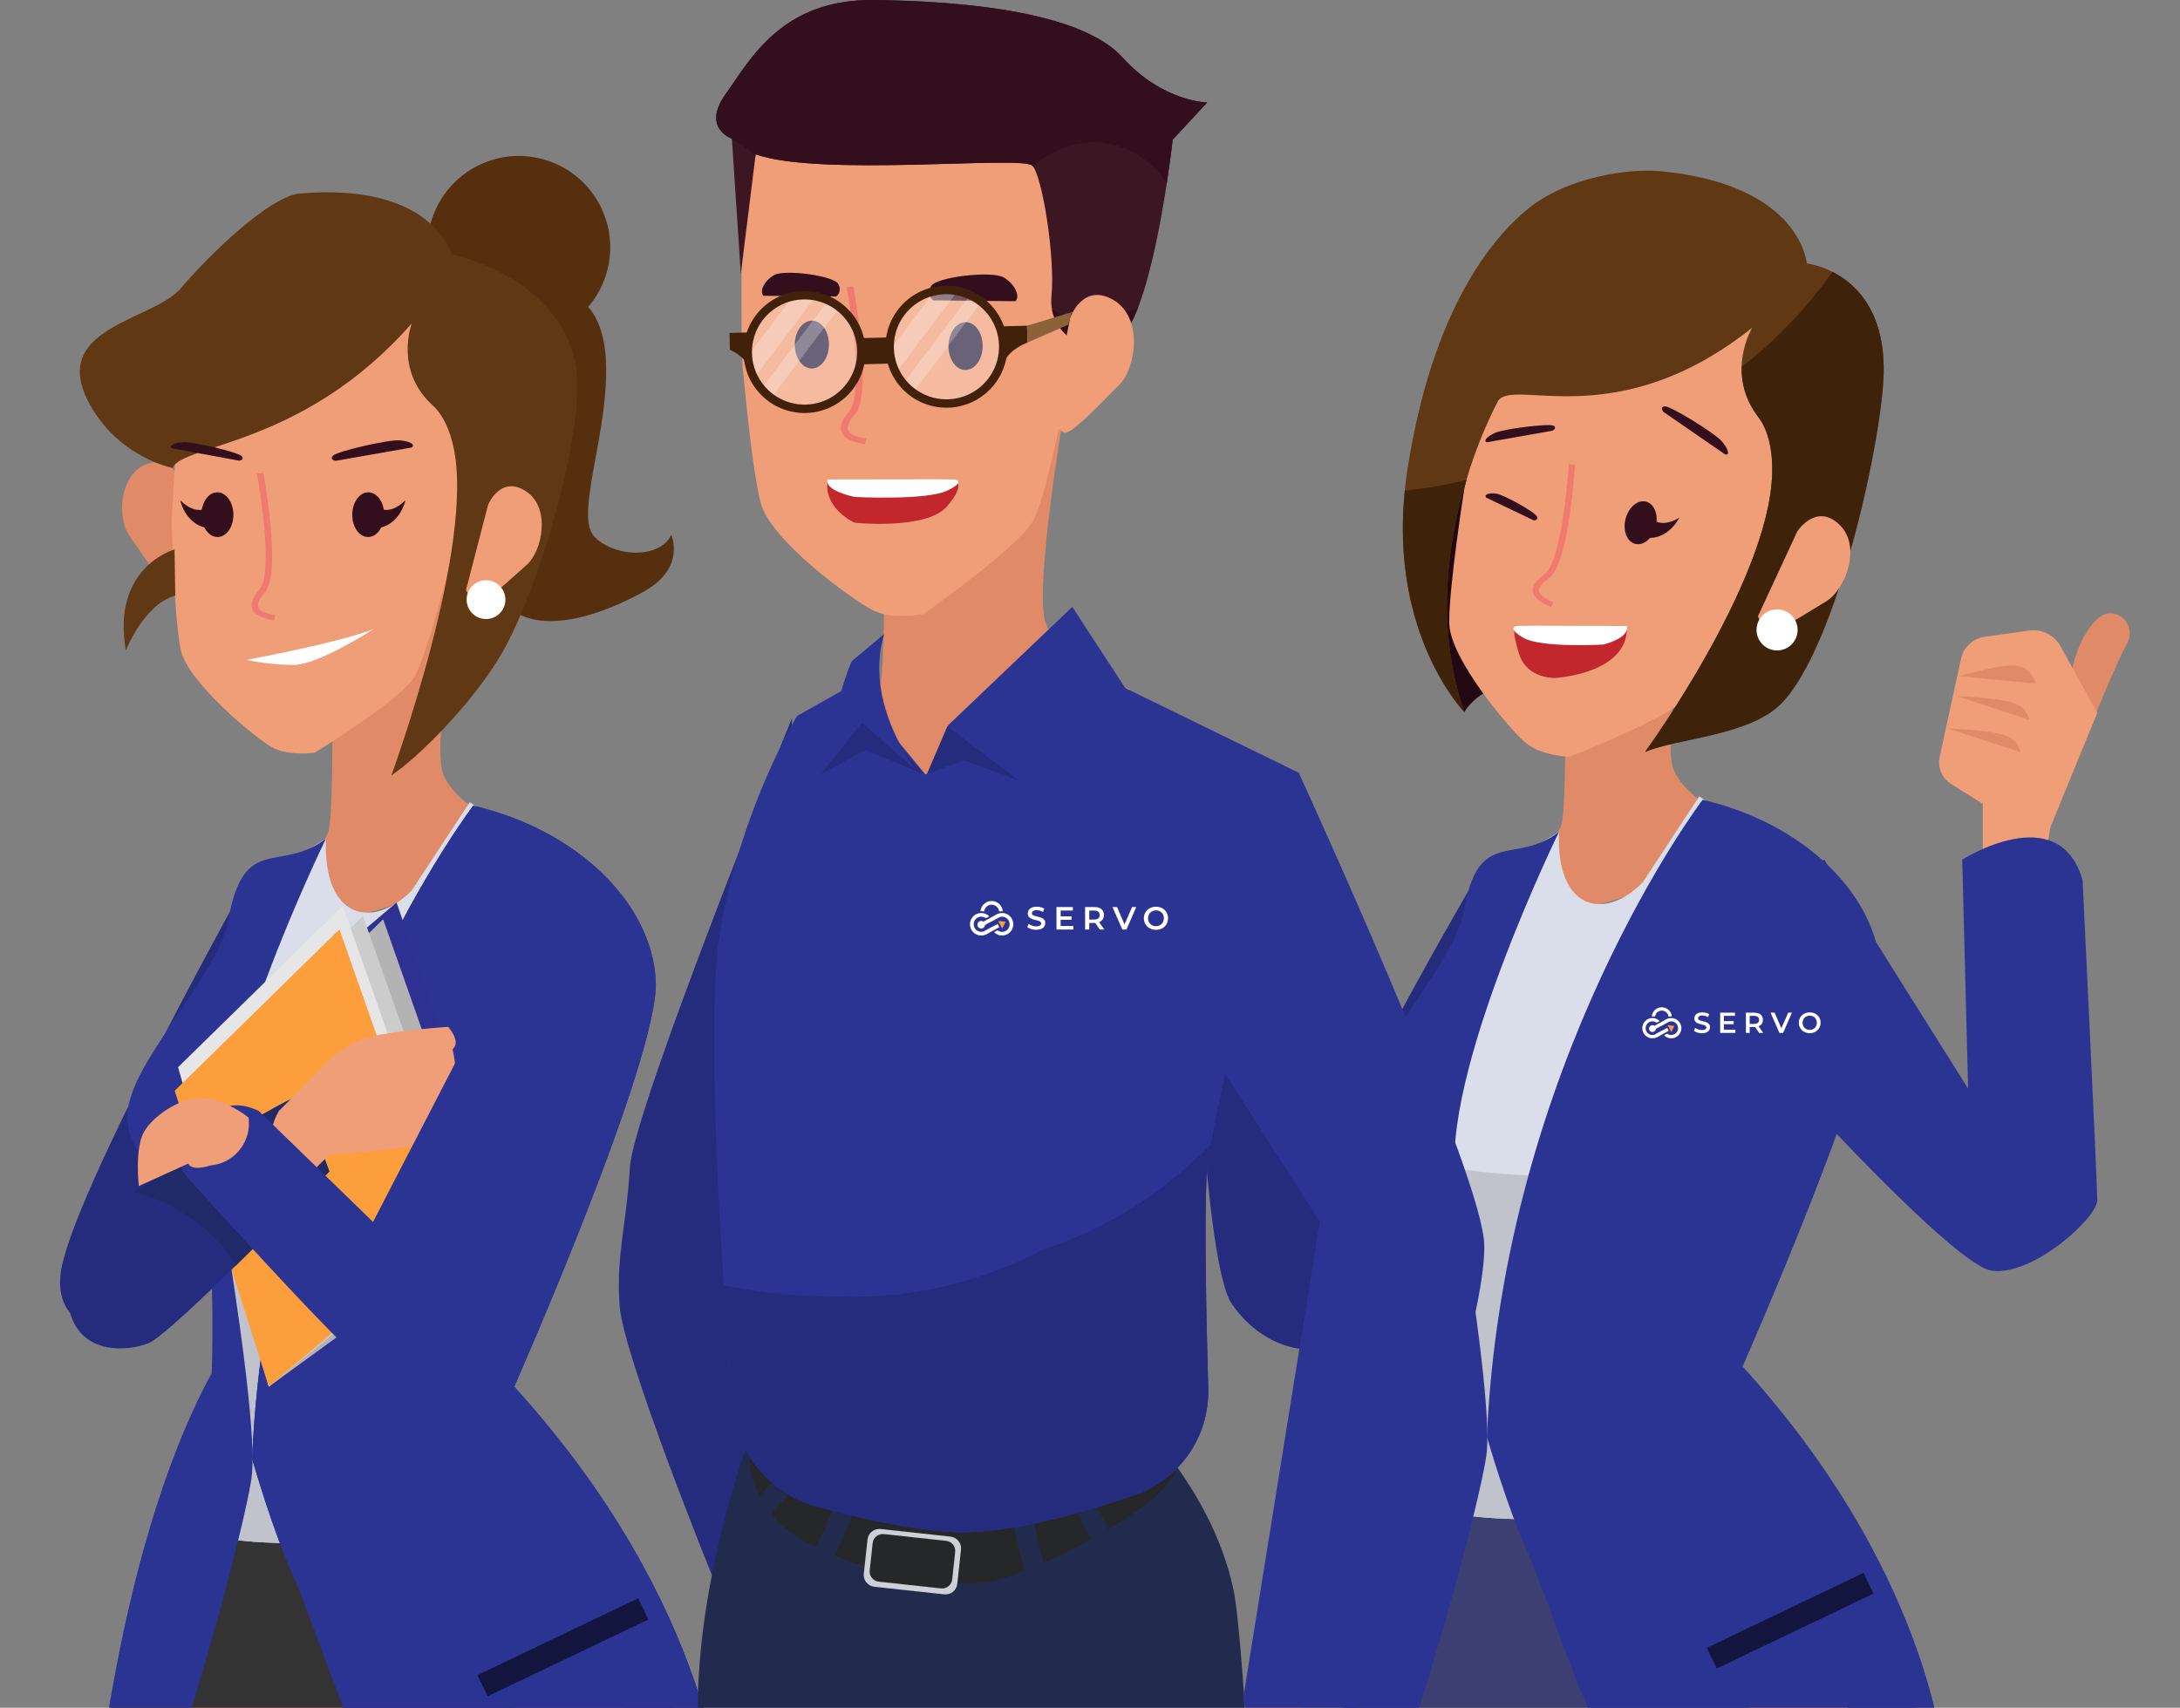
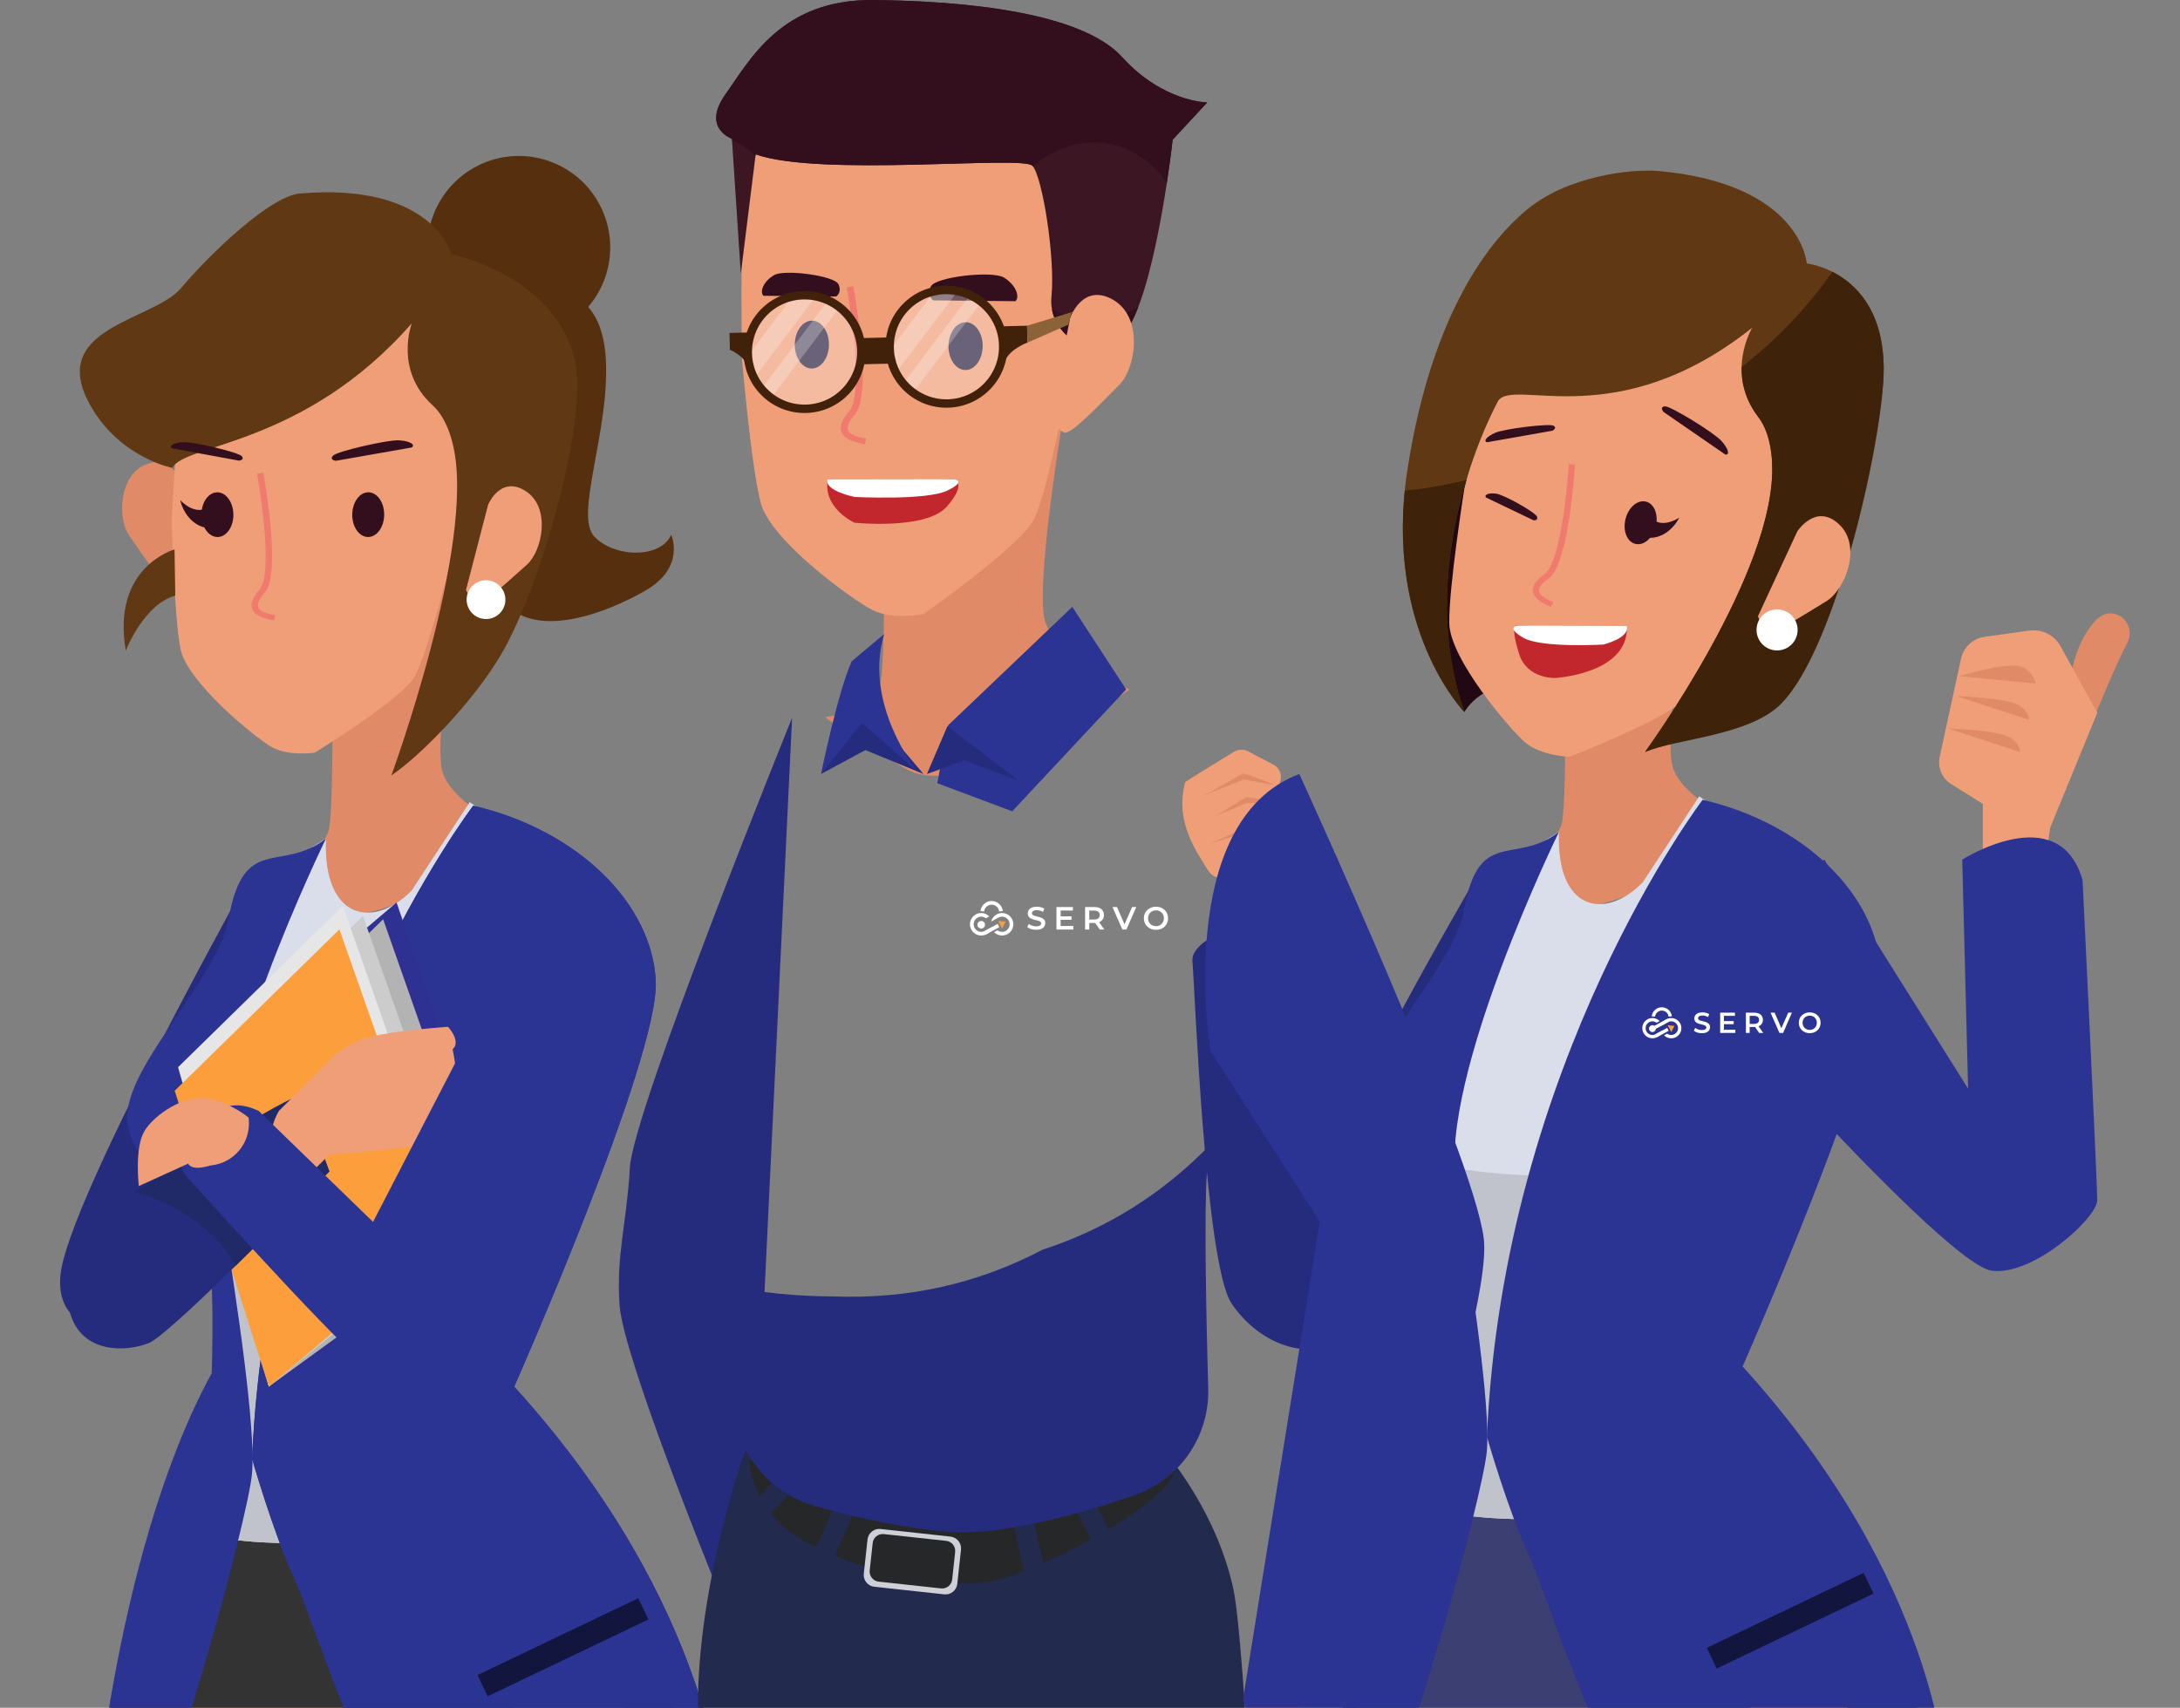
<svg xmlns="http://www.w3.org/2000/svg" width="679" height="532" viewBox="0 0 679 532" fill="none">
  <rect x="0" y="0" width="679" height="532" fill="#808080" stroke="none" />
  <g clip-path="url(#clip0_3173_139399)">
    <path d="M456.115 221.811C456.115 221.811 461.778 211.053 478.034 213.084C478.711 213.169 479.414 213.28 480.13 213.41C497.994 216.686 459.2 114.932 459.2 114.932C459.2 114.932 433.746 196.563 456.121 221.811H456.115Z" fill="#210812" />
    <path d="M526.352 179.44C526.352 179.44 518.11 227.879 520.909 238.578C523.715 249.278 544.964 258.226 544.964 258.226C544.964 258.226 499.049 290.761 481.686 280.882C464.324 271.003 466.166 275.49 466.166 275.49C466.166 275.49 484.408 264.289 486.426 256.546C488.444 248.802 487.168 181.837 487.168 181.837L526.345 179.44H526.352Z" fill="#E08A68" />
    <path d="M456.076 152.29C456.076 152.29 451.219 183.093 451.401 194.158C451.584 205.222 470.059 226.96 474.981 231.225C479.903 235.484 488.841 235.764 488.841 235.764C488.841 235.764 519.953 223.678 525.636 217.12C531.313 210.555 545.107 180.033 545.107 180.033C545.107 180.033 557.587 141.278 557.359 128.084C556.904 101.514 536.377 88.679 509.322 88.783C482.266 88.887 473.438 90.137 466.869 109.987C463.979 118.726 456.076 152.297 456.076 152.297V152.29Z" fill="#EF9E78" />
    <path d="M463.185 137.762L483.509 134.18C483.509 134.18 485.176 133.386 483.861 132.617C482.546 131.849 468.497 133.574 465.711 134.818C462.924 136.062 461.948 137.482 463.185 137.762Z" fill="#330F1D" />
    <path d="M462.833 154.98L477.657 162.078C477.657 162.078 479.147 162.248 478.744 160.958C478.34 159.669 468.503 154.14 466.056 153.788C463.608 153.436 462.208 154.127 462.833 154.973V154.98Z" fill="#330F1D" />
    <path d="M537.354 141.577L518.123 128.318C518.123 128.318 516.802 126.729 518.553 126.579C520.304 126.429 533.975 134.843 536.234 137.416C538.493 139.988 538.78 141.876 537.354 141.57V141.577Z" fill="#330F1D" />
    <path d="M483.067 189.113C480.684 188.065 477.898 186.574 477.474 184.36C477.136 182.621 478.308 180.836 481.048 178.902C485.814 175.535 488.138 152.983 488.633 144.576L490.553 144.798C490.553 144.876 490.091 152.56 488.887 160.674C487.253 171.726 485.052 178.297 482.344 180.205C480.15 181.755 479.147 183.103 479.369 184.223C479.577 185.317 480.996 186.404 483.828 187.655L483.067 189.107V189.113Z" fill="#F07A6E" />
    <path d="M431.689 475.698C431.689 475.698 414.75 532.224 415.134 568.12C415.225 576.879 461.427 738.142 465.561 869.741C465.698 874.157 469.786 877.445 474.18 877.816L485.475 878.78C492.715 879.399 499.387 874.3 498.665 866.303L504.713 708.941L491.914 580.923L536.658 739.027L550.465 892.554C550.465 892.554 580.119 905.35 588.295 888.672C590.164 884.863 583.849 812.993 583.849 735.628C583.849 701.478 609.329 568.426 606.022 553.187C599.46 522.964 543.955 462.465 543.955 462.465L431.676 475.698H431.689Z" fill="#3B3F72" />
    <path d="M568.908 494.73L548.538 507.345C548.538 507.345 539.808 512.196 543.688 528.692C547.568 545.187 571.818 558.772 571.818 558.772L577.638 515.107L582.488 506.374L568.908 494.73Z" fill="#EF9E78" />
    <path d="M472.299 267.312L485.579 259.14C484.557 283.658 499.843 286.895 511.633 274.899L529.255 248.075L563.381 271.545C563.381 271.545 534.75 406.277 533.585 425.671C532.868 437.595 559.228 465.513 546.39 469.928C530.245 475.477 508.41 475.157 493.118 473.914C480.554 472.891 462.703 474.044 451.74 470.996C438.551 467.33 452.899 428.738 453.921 403.197C455.333 367.809 447.795 347.003 447.795 347.003L472.305 267.312H472.299Z" fill="#DADEEA" />
    <path d="M538.682 424.655C539.196 416.098 551.064 382.267 554.449 351.32C532.38 362.254 508.697 367.256 483.385 366.298C473.028 366.266 462.885 365.445 452.944 363.882C452.619 377.623 450.099 390.615 451.87 399.114C456.974 423.632 438.544 467.33 451.733 470.996C462.696 474.044 480.547 472.891 493.111 473.913C508.404 475.157 530.238 475.476 546.383 469.928C559.221 465.519 537.972 436.572 538.682 424.648V424.655Z" fill="#C0C3CC" />
    <path d="M395.675 318.673L404.164 287.121C404.164 287.121 401.443 279.814 401.066 272.188C400.942 269.622 400.031 267.161 398.39 265.188L396.528 262.947L402.133 259.854C402.622 258.389 402.237 256.774 401.15 255.68L401.105 255.634L401.287 255.081C401.736 253.739 401.385 252.261 400.382 251.258L399.269 250.144L399.62 249.434C400.46 247.748 399.92 245.703 398.351 244.654L398.761 243.385C399.419 241.366 398.52 239.165 396.632 238.188C394.191 236.924 390.916 235.225 388.781 234.072C387.369 233.31 385.669 233.362 384.309 234.209C379.042 237.491 369.179 243.398 369.095 243.736C366.627 253.654 370.006 261.111 374.583 268.431C375.592 270.046 376.555 272.11 378.241 273.002L382.811 274.832L376.451 317.019C376.451 317.019 387.915 321.447 395.675 318.666V318.673Z" fill="#EF9E78" />
    <path d="M462.163 269.225C462.163 269.225 420.713 339.603 415.818 359.205L406.58 283.064C406.58 283.064 370.442 288.931 371.412 299.553C372.096 307.061 375.318 393.635 383.573 406.022C391.828 418.408 409.054 426.639 423.949 414.142C438.837 401.645 456.577 328.233 456.577 328.233L462.163 269.219V269.225Z" fill="#252C7E" />
    <path d="M515.708 164.043C514.783 167.676 511.926 170.086 509.328 169.422C506.73 168.758 505.383 165.273 506.307 161.64C507.232 158.006 510.09 155.596 512.687 156.261C515.285 156.925 516.632 160.409 515.708 164.043Z" fill="#330F1D" />
    <path d="M515.903 162.456C515.903 162.456 518.442 164.058 523.032 161.271C523.032 161.271 518.93 170.043 509.94 166.865L515.903 162.462V162.456Z" fill="#330F1D" />
    <path d="M466.661 124.813C466.661 124.813 439.319 173.766 456.115 221.813C456.115 221.813 430.634 195.81 438.401 146.089C446.167 96.368 464.695 74.252 475.756 65.174C488.118 55.021 507.583 52.423 517.082 53.322C561.077 57.496 562.75 82.073 562.75 82.073C562.75 82.073 586.303 84.541 586.707 114.296C586.987 134.536 571.747 195.354 555.654 214.331C543.311 228.886 522.172 230.058 512.368 234.245C512.368 234.245 553.662 177.602 551.936 144.226C551.936 144.226 551.891 135.428 547.724 130.017C537.133 116.256 545.771 102.079 545.771 102.079C503.521 135.669 471.7 117.63 466.648 124.82L466.661 124.813Z" fill="#603813" />
    <path d="M586.713 114.292C586.466 96.135 577.599 88.145 570.725 84.674C562.789 95.979 553.369 105.858 542.477 114.305C542.354 118.993 543.519 124.535 547.738 130.019C551.904 135.43 551.95 144.228 551.95 144.228C553.668 177.597 512.381 234.247 512.381 234.247C522.192 230.06 544.743 229.265 554.697 219.308C572.287 201.712 587 134.538 586.72 114.298L586.713 114.292Z" fill="#3F220A" />
    <path d="M456.707 149.545C450.334 151.101 443.948 152.202 437.555 152.853C432.978 198.152 456.121 221.811 456.121 221.811C446.805 195.163 451.07 168.242 456.714 149.545H456.707Z" fill="#3F220A" />
    <path d="M559.794 165.542C559.794 165.542 565.601 156.51 572.86 163.374C580.119 170.231 574.644 183.855 568.745 187.358C562.847 190.862 551.989 198.103 550.348 196.684C548.707 195.264 547.549 191.962 547.549 191.962L559.794 165.549V165.542Z" fill="#EF9E78" />
    <path d="M373.671 248.31C376.412 247.399 386.47 240.997 387.388 240.997C388.306 240.997 397.446 244.657 397.446 244.657L387.388 242.827L373.671 248.317V248.31Z" fill="#E08A68" />
    <path d="M377.33 254.721C380.071 253.809 387.388 248.319 388.299 248.319C389.211 248.319 399.269 250.149 399.269 250.149H388.299L377.33 254.721Z" fill="#E08A68" />
    <path d="M376.412 262.943C379.153 262.031 390.129 256.542 391.04 256.542C391.952 256.542 401.098 255.63 401.098 255.63L391.04 258.372L376.412 262.943Z" fill="#E08A68" />
    <path d="M379.159 269.351C381.9 268.44 392.876 262.95 393.788 262.95C394.699 262.95 402.016 260.208 402.016 260.208L393.788 264.78L379.159 269.351Z" fill="#E08A68" />
    <path d="M559.716 197.745C558.876 201.177 555.413 203.28 551.982 202.44C548.551 201.6 546.448 198.135 547.288 194.703C548.128 191.271 551.591 189.168 555.022 190.008C558.453 190.848 560.556 194.313 559.716 197.745Z" fill="white" />
    <path d="M530.317 249.142C530.317 249.142 468.217 330.656 463.126 447.571C463.126 447.571 469.526 469.973 475.925 483.844C482.324 497.715 501.523 560.656 520.714 577.725C539.912 594.793 606.029 553.186 606.029 553.186C606.029 553.186 604.043 493.104 542.764 425.67C542.764 425.67 586.83 325.948 585.763 302.478C584.695 279.007 562.301 256.605 530.304 249.136L530.317 249.142Z" fill="#2B3493" />
    <path d="M485.573 259.144C485.573 259.144 448.192 335.558 453.524 368.628C458.855 401.697 464.187 437.97 463.12 451.841C462.052 465.712 436.461 558.525 427.926 565.994C419.391 573.464 414.073 567.694 414.073 567.694C414.073 567.694 420.199 477.786 450.842 421.592C450.842 421.592 452.091 388.646 448.895 377.979C445.699 367.312 424.183 358.599 425.25 342.592C426.318 326.591 452.886 301.03 455.945 283.662C460.581 257.398 471.7 269.811 485.566 259.144H485.573Z" fill="#2B3493" />
    <path d="M580.455 489.969L531.613 513.315L534.695 519.767L583.537 496.421L580.455 489.969Z" fill="#12163F" />
    <path d="M645.922 239.441C645.922 239.441 656.872 211.093 662.549 200.361C664.352 196.955 662.848 192.618 659.203 191.374C657.133 190.671 654.724 190.957 652.315 193.712C645.916 201.025 645.004 211.087 645.004 211.087L636.776 224.808L645.916 239.441H645.922Z" fill="#E08A68" />
    <path d="M635.864 275.107L638.605 257.733L653.233 222.065L641.788 201.311C639.874 197.833 636.014 195.899 632.082 196.439L618.176 198.361C614.524 198.862 611.575 201.597 610.794 205.198L604.147 235.767C603.431 239.062 604.863 242.455 607.721 244.246L617.577 250.413V276.019L635.864 275.107Z" fill="#EF9E78" />
    <path d="M568.205 267.788L613.001 339.123L611.172 267.788C611.172 267.788 641.339 248.583 648.657 274.189C648.657 274.189 653.227 368.389 653.227 373.879C653.227 379.369 633.111 397.655 620.312 395.825C611.875 394.62 582.365 364.39 563.245 343.929C552.379 332.305 546.768 316.727 547.705 300.844C548.512 287.07 556.227 274.632 568.205 267.788Z" fill="#2B3493" />
    <path d="M610.267 210.63C610.267 210.63 623.983 206.514 628.553 207.426C633.124 208.337 634.041 212.916 634.041 212.916" fill="#E08A68" />
    <path d="M609.355 216.827C609.355 216.827 623.359 217.4 627.629 219.146C631.9 220.891 631.997 224.232 631.997 224.232" fill="#E08A68" />
    <path d="M606.615 226.887C606.615 226.887 620.618 227.46 624.888 229.205C629.159 230.95 629.257 234.291 629.257 234.291" fill="#E08A68" />
    <path d="M506.724 195.672L472.572 194.884C472.572 194.884 470.053 193.77 473.165 203.734C475.606 211.549 484.368 211.204 484.368 211.204C484.368 211.204 506.77 209.96 506.724 195.672Z" fill="#C1272D" />
    <path d="M506.717 195.021L472.572 194.891C472.572 194.891 468.887 195.399 474.454 198.661C480.02 201.924 499.387 200.784 499.387 200.784C499.387 200.784 507.674 198.804 506.711 195.021H506.717Z" fill="white" />
    <path d="M143.332 179.512C143.332 179.512 134.882 229.168 137.753 240.141C140.624 251.115 162.413 260.284 162.413 260.284C162.413 260.284 115.339 293.64 97.54 283.513C79.742 273.386 81.63 277.984 81.63 277.984C81.63 277.984 100.327 266.503 102.397 258.565C104.467 250.626 103.158 181.967 103.158 181.967L143.326 179.506L143.332 179.512Z" fill="#E08A68" />
    <path d="M171.579 90.425C171.579 90.425 187.314 89.129 188.681 111.59C190.048 134.051 178.779 160.432 185.087 167.113C191.396 173.795 205.822 174.049 209.051 166.579C209.051 166.579 213.732 176.758 200.887 184.058C188.043 191.358 170.752 197.102 160.629 190.733C160.629 190.733 145.317 167.979 155.434 139.293C165.557 110.606 163.539 103.567 164.535 98.201C165.531 92.835 171.579 90.418 171.579 90.418V90.425Z" fill="#562F0F" />
    <path d="M56.305 151.399C56.305 151.399 54.749 141.383 45.863 144.522C36.977 147.661 36.489 161.513 40.232 166.788C43.982 172.069 50.577 182.476 52.536 181.876C54.496 181.277 56.761 178.874 56.761 178.874L56.305 151.393V151.399Z" fill="#E08A68" />
    <path d="M53.48 162.515C53.48 162.515 54.19 191.944 56.227 202.181C58.265 212.419 79.11 229.481 84.396 232.6C89.683 235.72 98.035 234.469 98.035 234.469C98.035 234.469 124.876 217.974 129.036 210.921C133.196 203.868 140.839 173.182 140.839 173.182C140.839 173.182 145.864 135.086 143.417 122.869C138.495 98.272 117.266 89.838 92.156 94.514C67.053 99.197 59.066 101.854 56.331 121.397C55.127 130 53.474 162.509 53.474 162.509L53.48 162.515Z" fill="#EF9E78" />
    <path d="M174.342 102.528C188.402 95.488 194.094 78.379 187.057 64.315C180.019 50.251 162.916 44.556 148.857 51.596C134.797 58.636 129.104 75.744 136.142 89.809C143.179 103.873 160.282 109.568 174.342 102.528Z" fill="#562F0F" />
    <path d="M53.708 145.754C53.708 145.754 37.98 142.778 28.651 127.168C13.619 101.991 47.575 100.135 56.305 89.833C66.064 78.313 84.396 61.062 93.361 60.287C134.914 56.712 140.637 79.244 140.637 79.244C140.637 79.244 173.806 85.776 179.222 113.329C182.907 132.078 168.174 182.9 156.45 203.244C147.453 218.847 130.299 235.981 121.901 241.536C121.901 241.536 148.371 169.478 141.125 138.786C141.125 138.786 139.595 130.626 134.81 126.308C122.643 115.328 128.268 100.702 128.268 100.702C94.728 139.053 57.178 138.239 53.708 145.76V145.754Z" fill="#603813" />
    <path d="M152.023 157.247C152.023 157.247 155.883 147.876 163.787 153.014C171.69 158.152 168.91 171.73 164.028 175.983C159.145 180.235 150.291 188.799 148.527 187.757C146.763 186.715 145.129 183.849 145.129 183.849L152.023 157.247Z" fill="#EF9E78" />
    <path d="M157.407 187.158C157.211 190.486 154.347 193.025 151.02 192.83C147.694 192.635 145.155 189.769 145.35 186.442C145.545 183.114 148.41 180.574 151.736 180.769C155.063 180.965 157.602 183.83 157.407 187.158Z" fill="white" />
    <path d="M54.359 171.151C54.359 171.151 34.646 176.615 39.191 202.658C39.191 202.658 44.73 188.272 54.587 185.543L54.365 171.151H54.359Z" fill="#603813" />
    <path d="M53.604 139.657L74.41 143.493C74.41 143.493 76.291 143.323 75.308 142.118C74.319 140.907 60.205 137.54 57.08 137.736C53.955 137.931 52.517 138.947 53.604 139.663V139.657Z" fill="#330F1D" />
    <path d="M128.209 139.403L104.623 143.545C104.623 143.545 102.514 143.337 103.686 141.969C104.858 140.602 120.898 136.916 124.401 137.17C127.903 137.424 129.466 138.602 128.209 139.403Z" fill="#330F1D" />
    <path d="M85.36 193.253C82.736 192.784 79.598 191.983 78.635 189.886C77.88 188.239 78.609 186.174 80.868 183.582C84.793 179.069 81.617 156.042 80.061 147.55L82.027 147.303C82.04 147.381 83.459 155.15 84.234 163.525C85.295 174.928 84.702 182.007 82.476 184.572C80.673 186.65 80.002 188.239 80.49 189.3C80.966 190.336 82.645 191.078 85.77 191.632L85.366 193.26L85.36 193.253Z" fill="#F07A6E" />
    <path d="M79.54 269.609C79.54 269.609 20.813 374.313 18.808 397.392C16.711 421.481 51.267 414.149 51.267 414.149L84.429 334.497C84.429 334.497 112.103 282.49 79.54 269.603V269.609Z" fill="#252C7E" />
    <path d="M46.28 483.25C46.28 483.25 28.918 541.202 29.308 578.003C29.406 586.977 64.202 752.316 68.44 887.231C68.583 891.757 64.391 895.13 68.902 895.514L80.484 896.498C87.905 897.129 92.651 891.9 91.915 883.708L110.476 757.311C110.612 756.367 110.71 755.416 110.769 754.465L120.599 591.132L118.385 747.536C118.333 751.313 118.763 755.084 119.661 758.75L157.023 910.649C157.023 910.649 173.767 927.75 182.152 910.649C184.065 906.741 175.062 829.057 175.062 749.738C175.062 714.721 228.412 578.322 225.02 562.693C218.289 531.701 161.391 469.685 161.391 469.685L46.28 483.25Z" fill="#EF9E78" />
    <path d="M46.28 483.25C46.28 483.25 28.918 541.202 29.308 578.003C29.406 586.977 39.744 654.02 39.744 654.02C39.744 654.02 111.993 695.92 203.088 663.45C203.088 663.45 228.412 578.315 225.02 562.693C218.289 531.701 161.391 469.685 161.391 469.685L46.28 483.25Z" fill="#333333" />
    <path d="M186.956 502.752L166.072 515.685C166.072 515.685 157.12 520.661 161.098 537.573C165.076 554.485 189.938 568.409 189.938 568.409L195.907 523.643L200.881 514.689L186.956 502.752Z" fill="#EF9E78" />
    <path d="M87.918 269.607L101.531 261.226C100.483 286.363 116.153 289.678 128.242 277.383L146.307 249.882L181.292 273.945C181.292 273.945 151.938 412.076 150.74 431.958C150.005 444.181 177.035 472.809 163.871 477.329C147.316 483.014 124.935 482.688 109.258 481.412C96.375 480.364 78.075 481.542 66.832 478.416C53.311 474.659 68.024 435.097 69.072 408.911C70.523 372.631 62.789 351.304 62.789 351.304L87.918 269.601V269.607Z" fill="#DADEEA" />
    <path d="M155.975 430.911C156.502 422.139 168.669 387.455 172.139 355.728C149.517 366.935 125.234 372.067 99.285 371.083C88.667 371.051 78.264 370.211 68.076 368.602C67.744 382.695 65.159 396.012 66.969 404.719C72.203 429.856 53.304 474.654 66.826 478.418C78.069 481.544 96.368 480.359 109.252 481.414C124.928 482.69 147.316 483.016 163.865 477.331C177.028 472.805 155.239 443.135 155.975 430.911Z" fill="#C0C3CC" />
    <path d="M119.655 160.373C119.616 164.222 117.357 167.315 114.616 167.289C111.869 167.263 109.675 164.124 109.714 160.276C109.753 156.427 112.012 153.333 114.753 153.36C117.5 153.386 119.694 156.524 119.655 160.373Z" fill="#330F1D" />
-     <path d="M119.46 158.746C119.46 158.746 122.376 159.716 126.269 155.828C126.269 155.828 124.323 165.557 114.597 164.587L119.46 158.746Z" fill="#330F1D" />
    <path d="M62.75 160.374C62.789 164.223 65.048 167.316 67.789 167.29C70.536 167.264 72.73 164.125 72.691 160.277C72.652 156.428 70.393 153.334 67.652 153.361C64.905 153.387 62.711 156.525 62.75 160.374Z" fill="#330F1D" />
    <path d="M62.946 158.748C62.946 158.748 60.029 159.718 56.136 155.83C56.136 155.83 58.083 165.559 67.809 164.589L62.946 158.748Z" fill="#330F1D" />
    <path d="M147.394 250.979C147.394 250.979 83.726 334.55 78.511 454.415C78.511 454.415 85.073 477.383 91.629 491.6C98.191 505.816 117.871 570.346 137.551 587.851C157.231 605.349 225.02 562.694 225.02 562.694C225.02 562.694 222.983 501.095 160.161 431.967C160.161 431.967 205.34 329.731 204.247 305.668C203.153 281.606 180.192 258.637 147.394 250.985V250.979Z" fill="#2B3493" />
    <path d="M147.394 250.979C147.394 250.979 83.726 334.55 78.511 454.415C78.511 454.415 85.073 477.383 91.629 491.6C98.191 505.816 117.871 570.346 137.551 587.851C157.231 605.349 225.02 562.694 225.02 562.694C225.02 562.694 222.983 501.095 160.161 431.967C160.161 431.967 205.34 329.731 204.247 305.668C203.153 281.606 180.192 258.637 147.394 250.985V250.979Z" fill="#2B3493" />
    <path d="M101.531 261.227C101.531 261.227 63.213 339.569 68.674 373.472C74.143 407.375 79.605 444.566 78.518 458.782C77.424 472.998 51.182 568.156 42.439 575.814C33.689 583.472 28.241 577.553 28.241 577.553C28.241 577.553 34.523 485.378 65.934 427.771C65.934 427.771 67.216 393.998 63.935 383.058C60.654 372.117 38.605 363.182 39.698 346.778C40.792 330.374 68.03 304.168 71.168 286.364C75.92 259.436 87.319 272.161 101.531 261.227Z" fill="#2B3493" />
-     <path d="M76.799 205.548C76.799 205.548 104.773 200.403 116.27 196.021C116.27 196.021 99.161 207.124 91.421 207.13C83.68 207.137 76.799 205.548 76.799 205.548Z" fill="white" />
    <path d="M198.801 497.866L148.725 521.802L151.886 528.418L201.961 504.482L198.801 497.866Z" fill="#12163F" />
    <path d="M84.774 431.96L54.411 339.786L123.515 281.13L158.071 381.686L84.774 431.96Z" fill="#2E3192" />
    <path d="M83.726 431.96L68.023 336.646L119.329 286.365L152.837 381.685L83.726 431.96Z" fill="#B3B3B3" />
    <path d="M83.726 431.961L61.741 335.599L113.047 285.318L146.554 380.638L83.726 431.961Z" fill="#CCCCCC" />
    <path d="M83.726 431.959L55.459 332.451L106.765 282.177L140.272 377.49L83.726 431.959Z" fill="#E6E6E6" />
    <path d="M83.726 431.963L54.411 339.788L105.717 289.514L139.224 384.827L83.726 431.963Z" fill="#FB9E3B" />
    <path d="M21.763 408.755C20.721 404.913 20.858 400.641 21.913 396.812C23.267 391.895 25.851 383.527 28.429 380.635C32.172 376.448 89.103 341.881 92.104 341.881C92.104 341.881 97.332 350.262 102.572 364.928C102.572 364.928 53.89 415.202 46.404 418.348C40.004 421.031 25.415 422.19 21.763 408.762V408.755Z" fill="#252C7E" />
    <path d="M92.104 341.882C89.943 341.882 59.71 359.875 41.625 371.467C50.674 373.512 58.831 378.174 65.817 384.589C68.902 387.422 71.415 390.704 73.433 394.266C87.905 380.076 102.579 364.922 102.579 364.922C97.338 350.256 92.111 341.875 92.111 341.875L92.104 341.882Z" fill="#212A68" />
    <path d="M87.918 345.02L101.531 331.403C101.531 331.403 106.765 325.118 115.143 323.021C123.522 320.924 139.576 319.876 139.576 319.876C139.576 319.876 143.762 324.415 140.969 326.857C140.969 326.857 143.41 337.68 141.32 341.868C139.231 346.055 139.224 351.298 137.134 354.437C135.038 357.582 102.579 359.672 102.579 359.672L95.249 367.005C95.249 367.005 78.498 360.721 86.87 346.055" fill="#EF9E78" />
    <path d="M163.305 289.511C163.305 289.511 175.869 276.942 192.626 290.559C207.892 302.971 197.86 317.793 197.86 317.793C197.86 317.793 147.603 418.349 139.224 420.446C130.846 422.543 123.515 429.876 116.185 426.73C110.45 424.269 73.368 383.32 58.597 367.026C53.903 361.849 56.273 357.069 61.071 351.983C65.654 347.131 70.628 341.355 80.588 346.076L116.192 380.643L163.312 289.517L163.305 289.511Z" fill="#2B3493" />
    <path d="M77.444 348.166C77.444 348.166 72.21 343.627 64.879 342.233C57.549 340.839 48.129 347.124 44.985 352.359C41.84 357.595 43.24 369.467 43.24 369.467L58.597 362.486C60.094 365.15 65.927 362.838 65.706 363.04C72.809 362.343 78.049 356.091 77.502 348.973L77.437 348.166H77.444Z" fill="#EF9E78" />
    <path d="M331.409 128.348C331.409 128.348 322.366 181.488 325.439 193.223C328.512 204.964 351.831 214.778 351.831 214.778C351.831 214.778 301.456 250.472 282.414 239.636C263.365 228.799 257.038 223.414 257.038 223.414C257.038 223.414 271.959 221.434 274.172 212.942C276.386 204.45 274.992 130.979 274.992 130.979L331.422 128.348H331.409Z" fill="#E08A68" />
    <path d="M231.017 110.847C231.017 110.847 233.868 144.939 236.948 156.68C240.02 168.422 265.384 186.774 271.731 190.03C278.085 193.286 287.681 191.254 287.681 191.254C287.681 191.254 317.685 170.265 322.028 161.793C326.37 153.32 333.114 117.19 333.114 117.19C333.114 117.19 341.031 70.432 332.633 58.639C324.235 46.845 300.004 22.118 271.204 29.281C242.397 36.445 233.315 40.079 231.492 62.95C230.691 73.018 231.017 110.847 231.017 110.847Z" fill="#EF9E78" />
    <path d="M237.8 92.138L260.436 92.365C260.436 92.365 262.389 91.089 261.12 88.491C259.85 85.892 244.35 83.795 241.095 85.704C237.84 87.612 236.518 90.835 237.794 92.144L237.8 92.138Z" fill="#330F1D" />
    <path d="M316.292 93.825L290.669 93.571C290.669 93.571 288.488 92.087 289.979 89.169C291.469 86.251 309.06 84.233 312.699 86.466C316.338 88.7 317.764 92.373 316.286 93.825H316.292Z" fill="#330F1D" />
    <path d="M246.713 223.606C246.713 223.606 197.269 345.6 196.195 363.672C195.12 381.743 191.898 390.782 192.972 406.594C194.046 422.406 221.994 491.312 221.994 491.312L234.89 469.848L246.713 223.606Z" fill="#252C7E" />
    <path d="M258.19 107.391C258.151 111.507 255.736 114.822 252.793 114.789C249.851 114.756 247.507 111.403 247.546 107.287C247.585 103.171 250 99.856 252.943 99.889C255.885 99.921 258.229 103.275 258.19 107.391Z" fill="#2B203E" />
    <path d="M306.071 107.868C306.032 111.984 303.617 115.299 300.675 115.266C297.732 115.234 295.388 111.88 295.428 107.764C295.467 103.649 297.882 100.34 300.824 100.366C303.767 100.392 306.111 103.753 306.071 107.868Z" fill="#2B203E" />
    <path d="M269.374 138.374C266.562 137.873 263.209 137.013 262.174 134.773C261.36 133.008 262.142 130.8 264.563 128.026C268.769 123.194 265.364 98.552 263.698 89.467L265.8 89.2C265.813 89.285 267.33 97.594 268.163 106.555C269.303 118.759 268.665 126.333 266.282 129.075C264.349 131.295 263.632 132.995 264.16 134.135C264.668 135.242 266.464 136.036 269.81 136.629L269.374 138.374Z" fill="#F07A6E" />
    <path d="M257.76 149.972L297.14 149.301C297.14 149.301 301.384 150.408 294.926 157.793C288.468 165.178 266.145 162.827 266.145 162.827C266.145 162.827 256.608 158.477 257.76 149.972Z" fill="#C1272D" />
    <path d="M257.767 149.356L297.14 149.298C297.14 149.298 301.391 149.786 294.978 152.86C288.566 155.934 266.223 154.814 266.223 154.814C266.223 154.814 256.667 152.925 257.767 149.35V149.356Z" fill="white" />
    <path d="M232.475 450.832C232.475 450.832 218.225 489.268 217.385 528.647C216.623 564.315 257.083 834.984 264.713 885.656C265.436 890.449 269.348 894.108 274.172 894.519L286.567 895.574C294.51 896.251 301.267 889.856 301.039 881.885L292.921 601.591L357.872 910.682C357.872 910.682 390.403 924.723 399.374 906.423C403.508 897.996 391.334 528.094 384.134 494.933C376.934 461.773 350.737 438.856 350.737 438.856L232.482 450.839L232.475 450.832Z" fill="#222A4E" />
    <path d="M337.99 108.189C337.99 108.189 326.331 103.812 327.509 92.116C328.687 80.42 324.69 54.827 321.526 51.604C318.369 48.38 255.514 55.205 235.366 48.081L230.737 85.292L227.964 43.216C227.964 43.216 218.42 39.927 225.972 29.358C233.53 18.788 243.295 -0.279 272.03 0.007C300.759 0.294 336.91 3.849 349.539 17.812C362.169 31.774 376.003 31.917 376.003 31.917L365.248 43.522C365.248 43.522 360.567 86.06 351.902 101.409L338.003 108.189H337.99Z" fill="#3D1623" />
    <path d="M349.533 17.818C336.903 3.849 300.759 0.3 272.03 0.007C243.301 -0.279 233.53 18.782 225.978 29.358C218.427 39.927 227.97 43.216 227.97 43.216V43.535C230.691 44.811 233.152 46.524 235.281 48.582L235.372 48.081C255.521 55.198 318.376 48.374 321.533 51.604C321.611 51.682 321.689 51.786 321.767 51.89C326.943 47.208 333.791 44.316 340.764 44.382C350.516 44.479 358.621 49.585 363.419 57.087C364.63 49.168 365.248 43.522 365.248 43.522L376.003 31.917C376.003 31.917 362.169 31.78 349.539 17.812L349.533 17.818Z" fill="#330F1D" />
    <path d="M233.367 454.721C233.367 454.721 233.367 471.041 251.459 480.621C269.55 490.2 296.15 495.521 309.984 492.33C323.818 489.139 364.252 468.912 366.381 457.203L366.029 457.554L233.367 454.715V454.721Z" fill="#262728" />
    <path d="M321.48 471.65L315.255 473.077L319.773 492.793L325.998 491.366L321.48 471.65Z" fill="#222A4E" />
    <path d="M266.985 468.985L261.158 466.37L252.882 484.825L258.709 487.44L266.985 468.985Z" fill="#222A4E" />
    <path d="M339.379 464.239L333.618 466.995L342.342 485.243L348.103 482.486L339.379 464.239Z" fill="#222A4E" />
    <path d="M248.954 462.073L244.272 457.728L230.518 472.554L235.2 476.9L248.954 462.073Z" fill="#222A4E" />
    <path d="M340.204 99.648C335.601 99.603 331.37 98.437 327.672 96.431C329.254 104.897 337.99 108.179 337.99 108.179L351.889 101.4C352.82 99.752 353.706 97.786 354.545 95.598C350.216 98.203 345.243 99.7 340.204 99.648Z" fill="#330F1D" />
    <path d="M333.297 99.089C333.297 99.089 337.131 87.947 346.655 93.365C356.18 98.783 353.894 114.725 348.517 120C343.146 125.268 333.459 135.818 331.344 134.731C329.228 133.643 327.132 130.433 327.132 130.433L333.297 99.089Z" fill="#EF9E78" />
-     <path d="M265.292 213.43L288.247 241.283L339.117 208.787L404.777 240.847C404.777 240.847 377.135 344.893 375.859 366.175C375.072 379.258 375.716 410.452 376.328 432.548C376.738 447.442 367.468 460.909 353.38 465.754C335.666 471.843 311.716 478.512 294.939 477.144C281.157 476.024 266.256 472.605 254.225 469.258C239.76 465.233 229.337 452.625 228.146 437.654C224.917 397.258 219.475 317.216 224.455 289.083C231.219 250.83 248.269 223.01 248.269 223.01L265.292 213.43Z" fill="#2B3493" />
    <path d="M375.859 366.186C376.003 363.835 376.465 360.475 377.174 356.359C362.279 371.78 344.8 382.767 324.716 389.305C304.581 399.887 282.883 404.739 259.616 403.86C247.917 403.821 236.524 402.661 225.438 400.389C226.343 414.39 227.313 427.33 228.139 437.665C229.337 452.637 239.753 465.244 254.219 469.269C266.249 472.616 281.151 476.029 294.933 477.155C311.709 478.523 335.66 471.848 353.374 465.765C367.461 460.927 376.732 447.453 376.322 432.559C375.71 410.463 375.065 379.263 375.853 366.186H375.859Z" fill="#252C7E" />
    <path d="M287.642 241.111L269.55 233.661L255.716 241.111L269.55 219.822L287.642 241.111Z" fill="#252C7E" />
    <path d="M392.981 524.879L379.368 546.877C379.368 546.877 366.804 561.543 368.894 572.021C370.99 582.499 376.224 579.354 376.224 579.354V605.546C376.224 605.546 383.554 613.927 386.699 608.692C389.843 603.456 414.978 601.359 420.213 590.881C425.447 580.402 413.93 551.071 413.93 551.071L416.027 538.503L392.987 524.885L392.981 524.879Z" fill="#EF9E78" />
    <path d="M291.945 243.989L295.317 225.924L333.993 189.052L350.763 214.769L315.27 252.735L291.945 243.989Z" fill="#2B3493" />
    <path d="M275.383 197.515L265.292 205.981C260.944 215.521 255.716 241.108 255.716 241.108L268.489 225.14L285.604 240.196C285.604 240.196 268.788 219.272 275.39 197.515H275.383Z" fill="#2B3493" />
    <path d="M404.692 241.111C404.692 241.111 458.96 359.27 462.157 385.879C465.347 412.488 417.042 547.969 417.042 547.969C417.042 547.969 388.313 543.71 387.246 528.81L411.079 380.558L377.025 327.334C377.025 327.334 365.32 256.011 404.692 241.111Z" fill="#2B3493" />
    <path d="M317.432 243.242L295.089 226.213L288.703 241.113L300.408 236.86L317.432 243.242Z" fill="#252C7E" />
    <path d="M296.049 478.67L274.271 476.303C272.244 476.083 270.423 477.548 270.203 479.575L269.046 490.225C268.826 492.252 270.29 494.075 272.317 494.295L294.095 496.661C296.122 496.882 297.943 495.417 298.164 493.389L299.32 482.739C299.54 480.712 298.076 478.89 296.049 478.67Z" fill="#CED0D8" />
    <path d="M294.719 479.999L275.277 477.887C273.551 477.699 271.999 478.947 271.811 480.674L270.882 489.233C270.694 490.96 271.942 492.512 273.668 492.699L293.11 494.812C294.837 495 296.388 493.752 296.576 492.025L297.505 483.466C297.693 481.739 296.445 480.187 294.719 479.999Z" fill="#262728" />
    <g opacity="0.69">
      <mask id="mask0_3173_139399" style="mask-type:luminance" maskUnits="userSpaceOnUse" x="233" y="92" width="36" height="36">
        <path d="M263.053 121.934C269.884 115.1 269.884 104.021 263.053 97.187C256.221 90.354 245.146 90.354 238.315 97.187C231.483 104.021 231.483 115.1 238.315 121.934C245.146 128.767 256.221 128.767 263.053 121.934Z" fill="white" />
      </mask>
      <g mask="url(#mask0_3173_139399)">
        <path opacity="0.43" d="M263.053 121.933C269.884 115.099 269.884 104.02 263.053 97.186C256.221 90.353 245.146 90.353 238.314 97.186C231.483 104.02 231.483 115.099 238.314 121.933C245.146 128.766 256.221 128.766 263.053 121.933Z" fill="white" />
        <path opacity="0.43" d="M255.064 81.529L223.795 122.964L228.378 126.425L259.647 84.99L255.064 81.529Z" fill="white" />
        <path opacity="0.43" d="M262.56 87.48L231.291 128.914L234.585 131.402L265.854 89.967L262.56 87.48Z" fill="white" />
      </g>
    </g>
    <g opacity="0.69">
      <mask id="mask1_3173_139399" style="mask-type:luminance" maskUnits="userSpaceOnUse" x="276" y="91" width="36" height="35">
        <path d="M306.772 120.871C313.603 114.038 313.603 102.958 306.772 96.125C299.941 89.291 288.865 89.291 282.034 96.125C275.203 102.958 275.203 114.038 282.034 120.871C288.865 127.705 299.941 127.705 306.772 120.871Z" fill="white" />
      </mask>
      <g mask="url(#mask1_3173_139399)">
        <path opacity="0.43" d="M306.772 120.87C313.603 114.037 313.603 102.957 306.772 96.124C299.941 89.29 288.865 89.29 282.034 96.124C275.203 102.957 275.203 114.037 282.034 120.87C288.865 127.704 299.941 127.704 306.772 120.87Z" fill="white" />
        <path opacity="0.43" d="M298.787 80.471L267.518 121.905L272.1 125.366L303.37 83.932L298.787 80.471Z" fill="white" />
        <path opacity="0.43" d="M306.267 86.421L274.998 127.855L278.292 130.343L309.561 88.909L306.267 86.421Z" fill="white" />
      </g>
    </g>
    <path d="M263.098 122.168C270.005 115.258 270.005 104.055 263.098 97.145C256.19 90.235 244.991 90.235 238.083 97.145C231.176 104.055 231.176 115.258 238.083 122.168C244.991 129.078 256.19 129.078 263.098 122.168Z" stroke="#42210B" stroke-width="2.615" stroke-miterlimit="10" />
    <path d="M276.538 105.12L268.377 105.318L268.575 113.482L276.736 113.284L276.538 105.12Z" fill="#42210B" />
    <path d="M311.735 101.661L319.899 101.466L320.023 106.715C320.023 106.715 314.821 108.59 313.154 112.133L311.735 101.668V101.661Z" fill="#42210B" />
    <path d="M233.627 103.556L227.215 103.712L227.339 108.961C227.339 108.961 231.505 110.608 232.963 114.073L233.627 103.556Z" fill="#42210B" />
    <path d="M319.899 101.466L333.798 97.239L332.724 101.153L320.029 106.715L319.899 101.466Z" fill="#8C6239" />
    <path d="M307.29 120.518C314.197 113.608 314.197 102.405 307.29 95.495C300.382 88.586 289.183 88.586 282.275 95.495C275.368 102.405 275.368 113.608 282.275 120.518C289.183 127.428 300.382 127.428 307.29 120.518Z" stroke="#42210B" stroke-width="2.615" stroke-miterlimit="10" />
-     <path d="M310.531 284.787L305.538 287.529L306.091 288.532L311.136 285.757L310.531 284.787Z" fill="white" />
    <path d="M305.616 289.246C306.267 289.246 306.794 288.719 306.794 288.067C306.794 287.416 306.267 286.889 305.616 286.889C304.965 286.889 304.437 287.416 304.437 288.067C304.437 288.719 304.965 289.246 305.616 289.246Z" fill="white" />
    <path d="M312.145 289.246L310.889 286.882L313.226 287.11L312.145 289.239V289.246Z" fill="#FB9E3B" />
    <path d="M305.603 283.836C305.922 283.836 306.228 283.875 306.521 283.94C306.644 282.755 307.647 281.824 308.864 281.824C310.082 281.824 311.091 282.755 311.208 283.94C311.507 283.869 311.813 283.836 312.132 283.836C312.204 283.836 312.276 283.836 312.347 283.836C312.171 282.065 310.681 280.678 308.864 280.678C307.048 280.678 305.551 282.065 305.381 283.836C305.453 283.836 305.525 283.836 305.603 283.836Z" fill="white" />
    <path d="M312.119 284.411C310.466 284.411 309.079 285.557 308.708 287.094L310.961 285.857C310.961 285.857 310.993 285.837 311.013 285.831L311.13 285.766C311.429 285.629 311.768 285.557 312.113 285.557C313.415 285.557 314.476 286.619 314.476 287.921C314.476 289.224 313.415 290.285 312.113 290.285C311.573 290.285 311.078 290.103 310.681 289.797L309.613 290.383C310.251 291.028 311.136 291.431 312.113 291.431C314.053 291.431 315.622 289.862 315.622 287.921C315.622 285.981 314.053 284.411 312.113 284.411H312.119Z" fill="white" />
    <path d="M310.72 287.807L306.605 290.066L307.204 291.043L311.26 288.816L310.726 287.807H310.72Z" fill="white" />
    <path d="M306.775 289.979C306.775 289.979 306.742 289.999 306.723 290.005L306.605 290.07C306.306 290.207 305.967 290.279 305.622 290.279C304.32 290.279 303.259 289.217 303.259 287.915C303.259 286.612 304.32 285.551 305.622 285.551C306.163 285.551 306.664 285.733 307.068 286.046L308.129 285.466C307.491 284.815 306.605 284.411 305.622 284.411C303.689 284.411 302.113 285.981 302.113 287.921C302.113 289.862 303.682 291.431 305.622 291.431C307.276 291.431 308.663 290.285 309.034 288.748L306.781 289.986L306.775 289.979Z" fill="white" />
    <path d="M324.742 286.093C324.495 285.95 324.228 285.833 323.929 285.741C323.636 285.65 323.336 285.572 323.037 285.507C322.737 285.442 322.464 285.37 322.223 285.299C321.982 285.227 321.78 285.123 321.631 284.993C321.481 284.862 321.403 284.693 321.403 284.478C321.403 284.302 321.455 284.146 321.559 284.003C321.663 283.859 321.826 283.742 322.054 283.658C322.282 283.573 322.568 283.527 322.926 283.527C323.232 283.527 323.551 283.573 323.89 283.664C324.222 283.755 324.547 283.892 324.86 284.081L325.27 283.071C324.964 282.87 324.599 282.72 324.189 282.609C323.772 282.505 323.356 282.446 322.939 282.446C322.301 282.446 321.767 282.544 321.351 282.733C320.934 282.922 320.622 283.176 320.42 283.495C320.218 283.814 320.114 284.159 320.114 284.543C320.114 284.927 320.192 285.227 320.342 285.461C320.491 285.702 320.693 285.891 320.941 286.035C321.188 286.178 321.461 286.295 321.754 286.393C322.054 286.484 322.347 286.562 322.646 286.627C322.946 286.692 323.213 286.764 323.46 286.836C323.701 286.914 323.903 287.018 324.059 287.148C324.215 287.278 324.287 287.448 324.287 287.663C324.287 287.838 324.235 287.995 324.124 288.131C324.02 288.268 323.851 288.379 323.623 288.457C323.395 288.535 323.102 288.574 322.731 288.574C322.295 288.574 321.871 288.503 321.461 288.353C321.045 288.203 320.7 288.021 320.42 287.799L319.971 288.809C320.27 289.056 320.667 289.258 321.168 289.414C321.663 289.571 322.19 289.649 322.737 289.649C323.375 289.649 323.909 289.551 324.332 289.362C324.755 289.173 325.068 288.919 325.27 288.6C325.472 288.281 325.576 287.936 325.576 287.565C325.576 287.194 325.498 286.894 325.348 286.66C325.198 286.425 324.996 286.23 324.749 286.087L324.742 286.093Z" fill="white" />
    <path d="M330.36 286.534H333.746V285.46H330.36V283.649H334.175V282.549H329.058V289.563H334.312V288.462H330.354V286.541L330.36 286.534Z" fill="white" />
    <path d="M342.45 287.218C342.892 287.016 343.237 286.736 343.478 286.365C343.719 286 343.836 285.557 343.836 285.043C343.836 284.529 343.719 284.073 343.478 283.702C343.237 283.33 342.899 283.044 342.45 282.842C342.007 282.647 341.473 282.549 340.855 282.549H337.971V289.563H339.273V287.518H340.855C340.946 287.518 341.037 287.518 341.128 287.511L342.554 289.563H343.954L342.346 287.264C342.378 287.251 342.417 287.238 342.45 287.218ZM342.092 286.078C341.799 286.326 341.369 286.45 340.796 286.45H339.273V283.656H340.796C341.369 283.656 341.805 283.78 342.092 284.021C342.385 284.262 342.528 284.607 342.528 285.05C342.528 285.492 342.385 285.831 342.092 286.078Z" fill="white" />
    <path d="M350.242 287.947L347.918 282.549H346.506L349.572 289.563H350.854L353.907 282.549H352.619L350.249 287.947H350.242Z" fill="white" />
    <path d="M363.542 284.608C363.354 284.166 363.093 283.788 362.755 283.462C362.416 283.137 362.019 282.889 361.557 282.713C361.095 282.537 360.593 282.446 360.053 282.446C359.513 282.446 358.998 282.537 358.543 282.72C358.08 282.902 357.683 283.15 357.338 283.475C357 283.801 356.733 284.179 356.551 284.615C356.362 285.051 356.271 285.533 356.271 286.054C356.271 286.575 356.362 287.044 356.551 287.48C356.739 287.917 357 288.301 357.338 288.626C357.677 288.952 358.08 289.206 358.543 289.388C359.005 289.571 359.506 289.662 360.047 289.662C360.587 289.662 361.088 289.571 361.55 289.395C362.013 289.219 362.41 288.965 362.748 288.639C363.087 288.314 363.347 287.93 363.536 287.493C363.725 287.057 363.816 286.575 363.816 286.054C363.816 285.533 363.725 285.051 363.536 284.615L363.542 284.608ZM362.325 287.044C362.201 287.344 362.032 287.604 361.811 287.825C361.589 288.047 361.329 288.216 361.036 288.333C360.737 288.451 360.411 288.516 360.059 288.516C359.708 288.516 359.376 288.457 359.076 288.333C358.77 288.216 358.51 288.04 358.289 287.819C358.067 287.597 357.898 287.33 357.768 287.031C357.644 286.731 357.579 286.406 357.579 286.048C357.579 285.689 357.644 285.357 357.768 285.064C357.892 284.765 358.067 284.504 358.289 284.283C358.51 284.061 358.77 283.885 359.076 283.768C359.382 283.651 359.708 283.586 360.059 283.586C360.411 283.586 360.737 283.645 361.036 283.768C361.335 283.885 361.596 284.061 361.817 284.276C362.039 284.498 362.214 284.758 362.332 285.058C362.449 285.357 362.514 285.689 362.514 286.048C362.514 286.406 362.455 286.738 362.332 287.037L362.325 287.044Z" fill="white" />
    <path d="M519.096 317.473L514.604 319.941L515.099 320.846L519.643 318.352L519.096 317.479V317.473Z" fill="white" />
    <path d="M514.676 321.488C515.262 321.488 515.737 321.013 515.737 320.427C515.737 319.841 515.262 319.365 514.676 319.365C514.09 319.365 513.615 319.841 513.615 320.427C513.615 321.013 514.09 321.488 514.676 321.488Z" fill="white" />
    <path d="M520.548 321.488L519.422 319.365L521.524 319.574L520.548 321.495V321.488Z" fill="#FB9E3B" />
    <path d="M514.669 316.615C514.956 316.615 515.229 316.647 515.496 316.712C515.607 315.644 516.512 314.811 517.605 314.811C518.699 314.811 519.604 315.644 519.715 316.712C519.981 316.647 520.261 316.615 520.548 316.615C520.613 316.615 520.678 316.615 520.737 316.615C520.58 315.019 519.239 313.775 517.599 313.775C515.958 313.775 514.617 315.019 514.461 316.615C514.526 316.615 514.591 316.615 514.656 316.615H514.669Z" fill="white" />
    <path d="M520.535 317.127C519.044 317.127 517.801 318.156 517.469 319.543L519.5 318.429C519.5 318.429 519.532 318.41 519.545 318.403L519.649 318.345C519.916 318.221 520.222 318.156 520.535 318.156C521.707 318.156 522.664 319.113 522.664 320.285C522.664 321.458 521.707 322.415 520.535 322.415C520.047 322.415 519.604 322.252 519.246 321.979L518.289 322.506C518.862 323.086 519.656 323.45 520.541 323.45C522.286 323.45 523.699 322.037 523.699 320.292C523.699 318.547 522.286 317.133 520.541 317.133L520.535 317.127Z" fill="white" />
    <path d="M519.272 320.188L515.568 322.22L516.102 323.099L519.754 321.093L519.272 320.182V320.188Z" fill="white" />
    <path d="M515.717 322.145C515.717 322.145 515.685 322.165 515.672 322.171L515.568 322.23C515.301 322.353 514.995 322.418 514.682 322.418C513.511 322.418 512.554 321.461 512.554 320.289C512.554 319.117 513.511 318.159 514.682 318.159C515.171 318.159 515.62 318.329 515.978 318.602L516.935 318.075C516.362 317.489 515.561 317.124 514.676 317.124C512.931 317.124 511.518 318.537 511.518 320.282C511.518 322.028 512.931 323.441 514.676 323.441C516.167 323.441 517.41 322.412 517.742 321.025L515.711 322.138L515.717 322.145Z" fill="white" />
    <path d="M531.895 318.653C531.674 318.523 531.426 318.418 531.166 318.34C530.899 318.262 530.632 318.191 530.365 318.125C530.092 318.067 529.851 318.002 529.629 317.937C529.408 317.871 529.232 317.78 529.096 317.663C528.959 317.546 528.894 317.39 528.894 317.201C528.894 317.044 528.939 316.901 529.03 316.771C529.122 316.641 529.271 316.536 529.48 316.458C529.681 316.38 529.948 316.341 530.261 316.341C530.534 316.341 530.827 316.38 531.127 316.465C531.426 316.543 531.719 316.673 531.999 316.836L532.37 315.924C532.097 315.742 531.771 315.605 531.394 315.508C531.023 315.41 530.645 315.364 530.267 315.364C529.688 315.364 529.213 315.449 528.842 315.618C528.464 315.788 528.184 316.015 528.002 316.302C527.82 316.589 527.728 316.901 527.728 317.246C527.728 317.591 527.794 317.858 527.93 318.073C528.067 318.288 528.243 318.464 528.464 318.594C528.685 318.725 528.933 318.829 529.2 318.913C529.467 318.998 529.734 319.07 530 319.128C530.267 319.187 530.508 319.246 530.73 319.317C530.951 319.389 531.127 319.48 531.263 319.597C531.4 319.714 531.472 319.871 531.472 320.06C531.472 320.216 531.426 320.353 531.329 320.476C531.231 320.6 531.081 320.698 530.879 320.769C530.678 320.841 530.411 320.88 530.079 320.88C529.688 320.88 529.304 320.815 528.933 320.685C528.562 320.555 528.249 320.385 527.995 320.19L527.592 321.102C527.865 321.323 528.223 321.505 528.666 321.649C529.115 321.792 529.584 321.863 530.079 321.863C530.658 321.863 531.133 321.779 531.511 321.61C531.888 321.44 532.168 321.212 532.351 320.926C532.533 320.639 532.624 320.327 532.624 319.994C532.624 319.662 532.559 319.389 532.422 319.18C532.285 318.972 532.11 318.796 531.888 318.666L531.895 318.653Z" fill="white" />
    <path d="M536.947 319.046H539.993V318.082H536.947V316.448H540.378V315.458H535.775V321.768H540.508V320.779H536.947V319.046Z" fill="white" />
    <path d="M547.832 319.658C548.229 319.476 548.541 319.222 548.756 318.89C548.971 318.558 549.081 318.161 549.081 317.698C549.081 317.236 548.971 316.826 548.756 316.493C548.541 316.155 548.229 315.901 547.832 315.725C547.434 315.549 546.953 315.458 546.393 315.458H543.795V321.768H544.967V319.932H546.393C546.477 319.932 546.562 319.932 546.64 319.932L547.923 321.775H549.186L547.734 319.704C547.734 319.704 547.799 319.678 547.825 319.665L547.832 319.658ZM547.506 318.629C547.246 318.851 546.855 318.962 546.341 318.962H544.974V316.448H546.341C546.855 316.448 547.246 316.559 547.506 316.78C547.766 317.001 547.897 317.307 547.897 317.705C547.897 318.102 547.766 318.408 547.506 318.636V318.629Z" fill="white" />
    <path d="M554.836 320.316L552.74 315.458H551.47L554.231 321.768H555.383L558.13 315.458H556.965L554.83 320.316H554.836Z" fill="white" />
    <path d="M566.808 317.311C566.639 316.914 566.405 316.569 566.099 316.282C565.793 315.989 565.435 315.768 565.025 315.605C564.608 315.449 564.159 315.364 563.671 315.364C563.182 315.364 562.727 315.442 562.31 315.605C561.893 315.768 561.535 315.996 561.229 316.289C560.923 316.582 560.682 316.921 560.52 317.318C560.35 317.709 560.266 318.145 560.266 318.614C560.266 319.083 560.35 319.506 560.52 319.897C560.689 320.288 560.923 320.633 561.229 320.926C561.535 321.219 561.9 321.447 562.316 321.61C562.733 321.772 563.189 321.85 563.671 321.85C564.152 321.85 564.608 321.772 565.025 321.61C565.441 321.453 565.799 321.225 566.099 320.926C566.405 320.633 566.639 320.288 566.808 319.897C566.978 319.506 567.062 319.07 567.062 318.601C567.062 318.132 566.978 317.702 566.808 317.305V317.311ZM565.715 319.5C565.604 319.773 565.448 320.007 565.252 320.203C565.057 320.398 564.823 320.555 564.556 320.665C564.289 320.776 563.996 320.828 563.677 320.828C563.358 320.828 563.065 320.776 562.792 320.665C562.518 320.555 562.284 320.405 562.082 320.203C561.887 320.001 561.731 319.767 561.613 319.493C561.496 319.22 561.444 318.926 561.444 318.607C561.444 318.288 561.503 317.989 561.613 317.722C561.731 317.455 561.887 317.22 562.082 317.018C562.277 316.816 562.518 316.66 562.792 316.556C563.065 316.445 563.358 316.393 563.677 316.393C563.996 316.393 564.289 316.445 564.556 316.556C564.823 316.667 565.057 316.816 565.259 317.018C565.461 317.214 565.617 317.448 565.721 317.722C565.832 317.995 565.884 318.288 565.884 318.614C565.884 318.939 565.825 319.239 565.715 319.506V319.5Z" fill="white" />
  </g>
  <defs>
    <clipPath id="clip0_3173_139399">
      <rect width="679" height="532" fill="white" />
    </clipPath>
  </defs>
</svg>